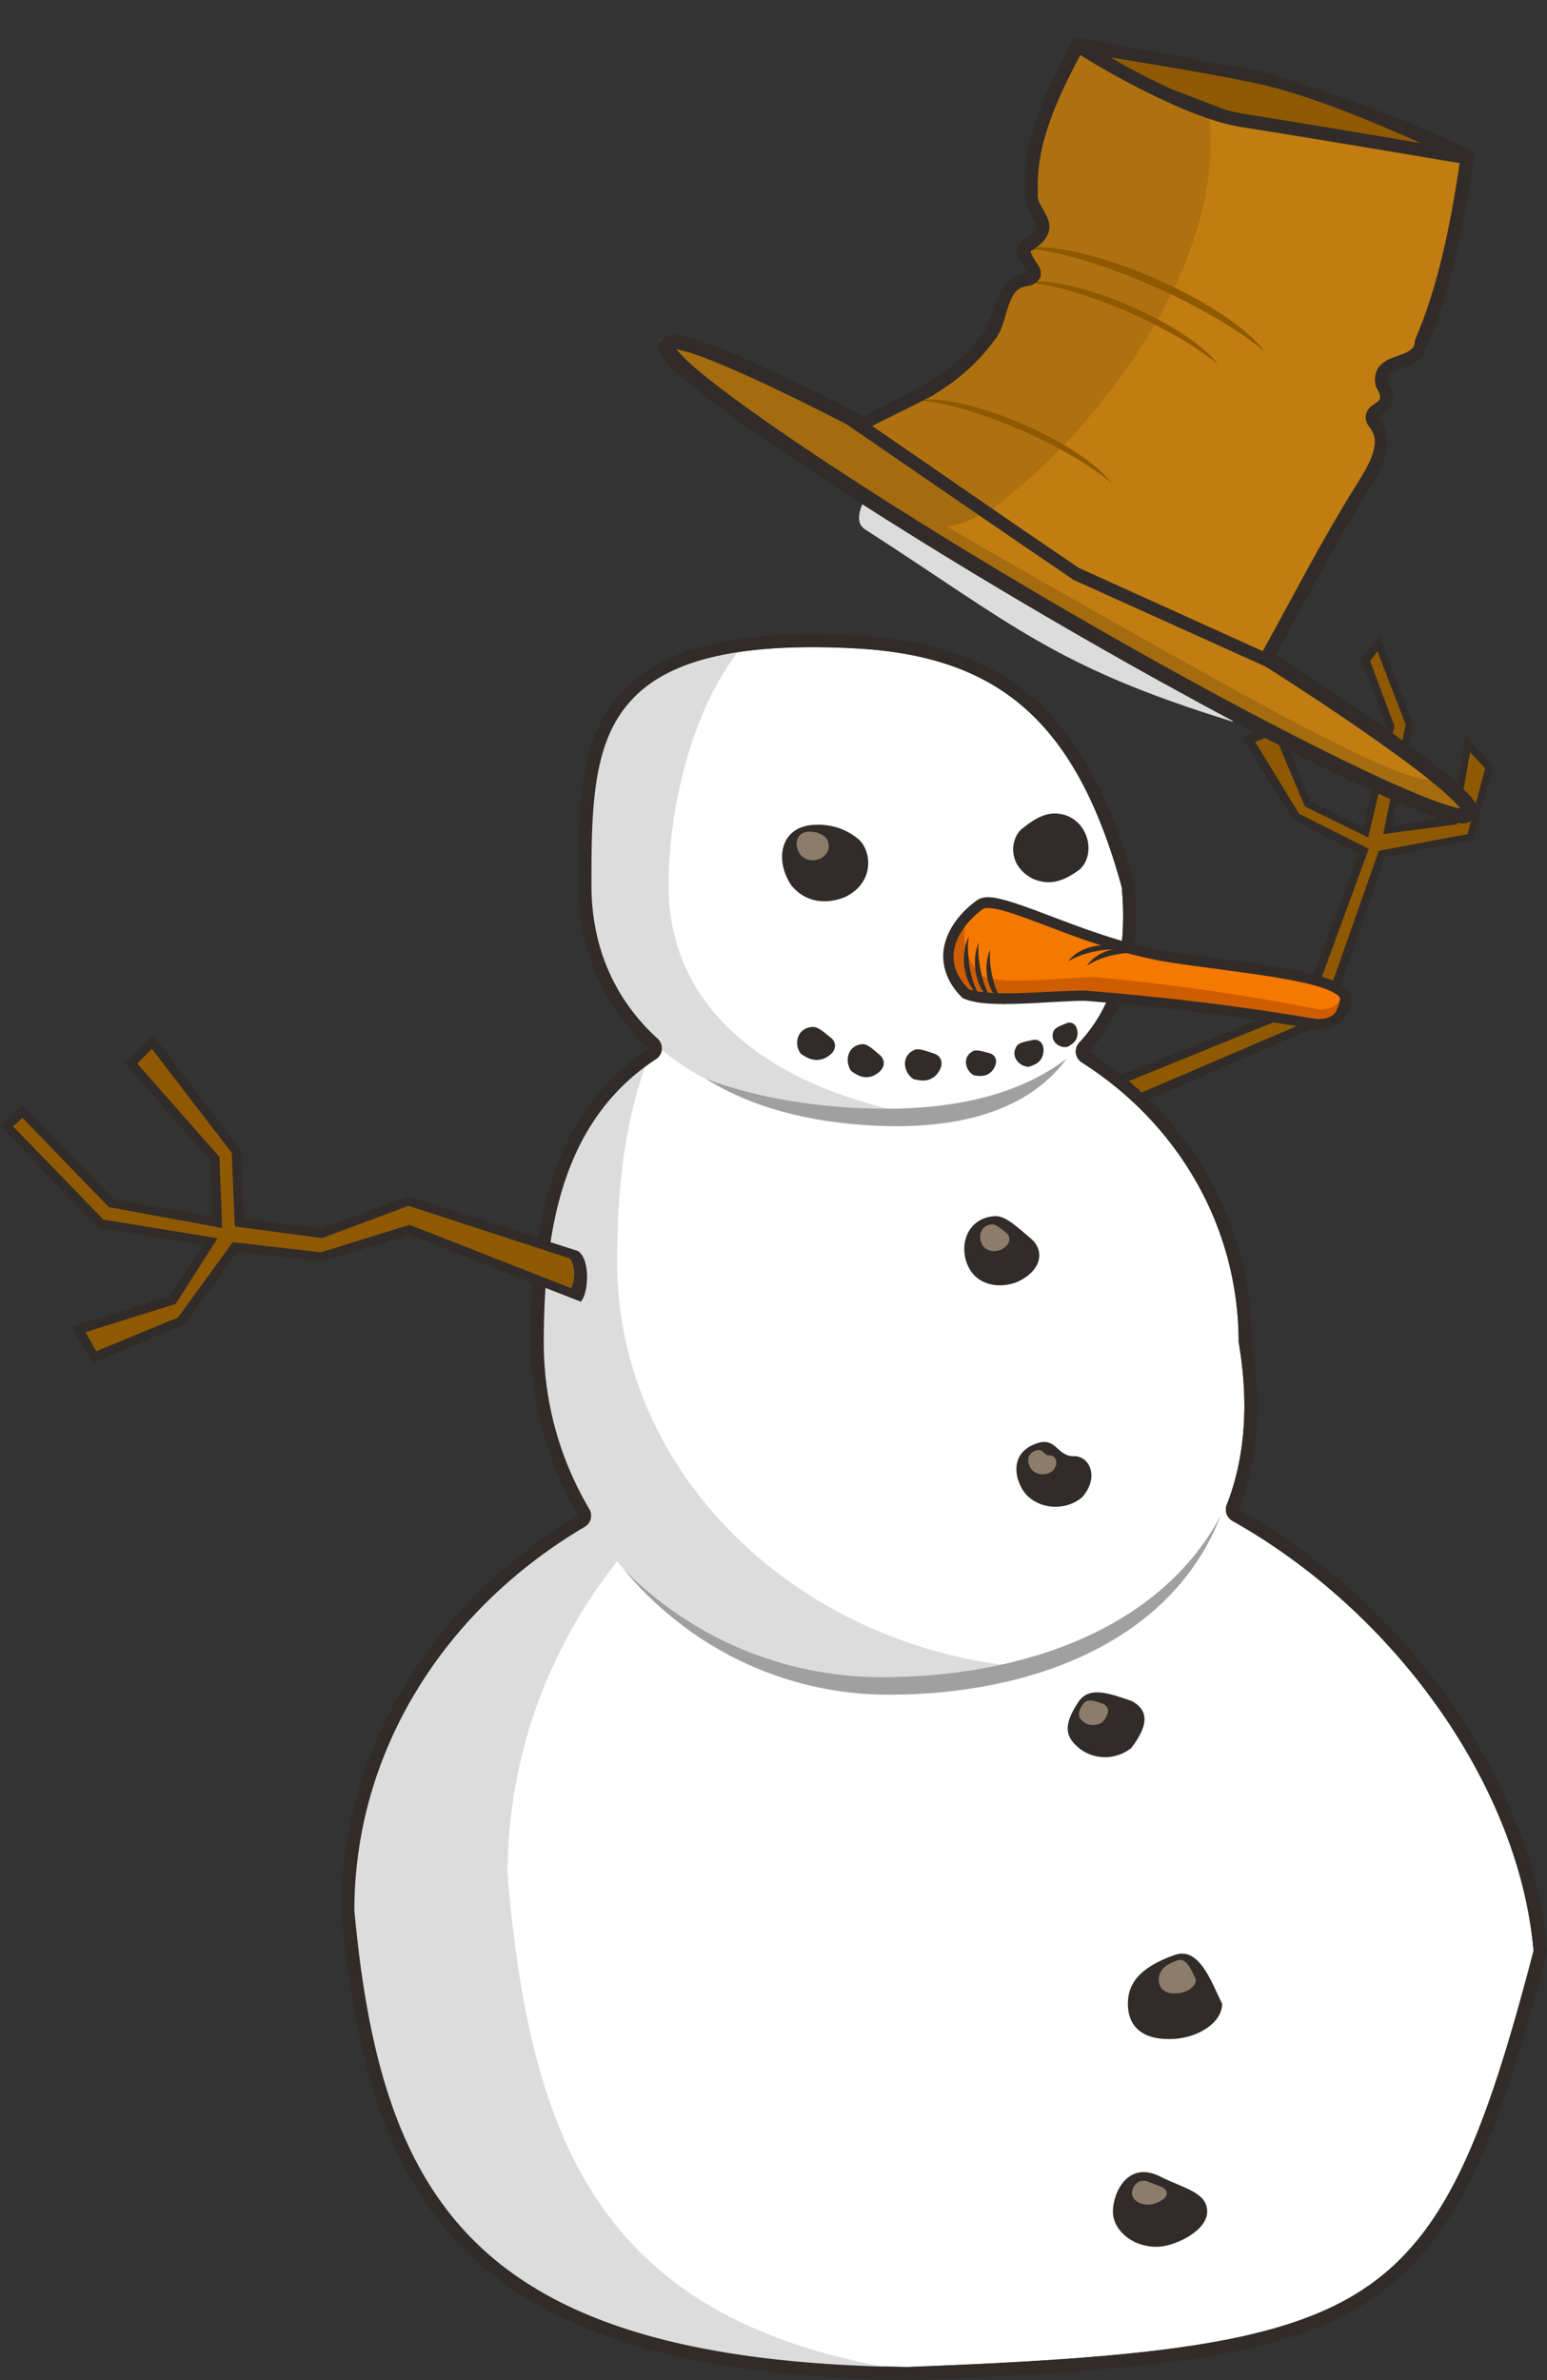
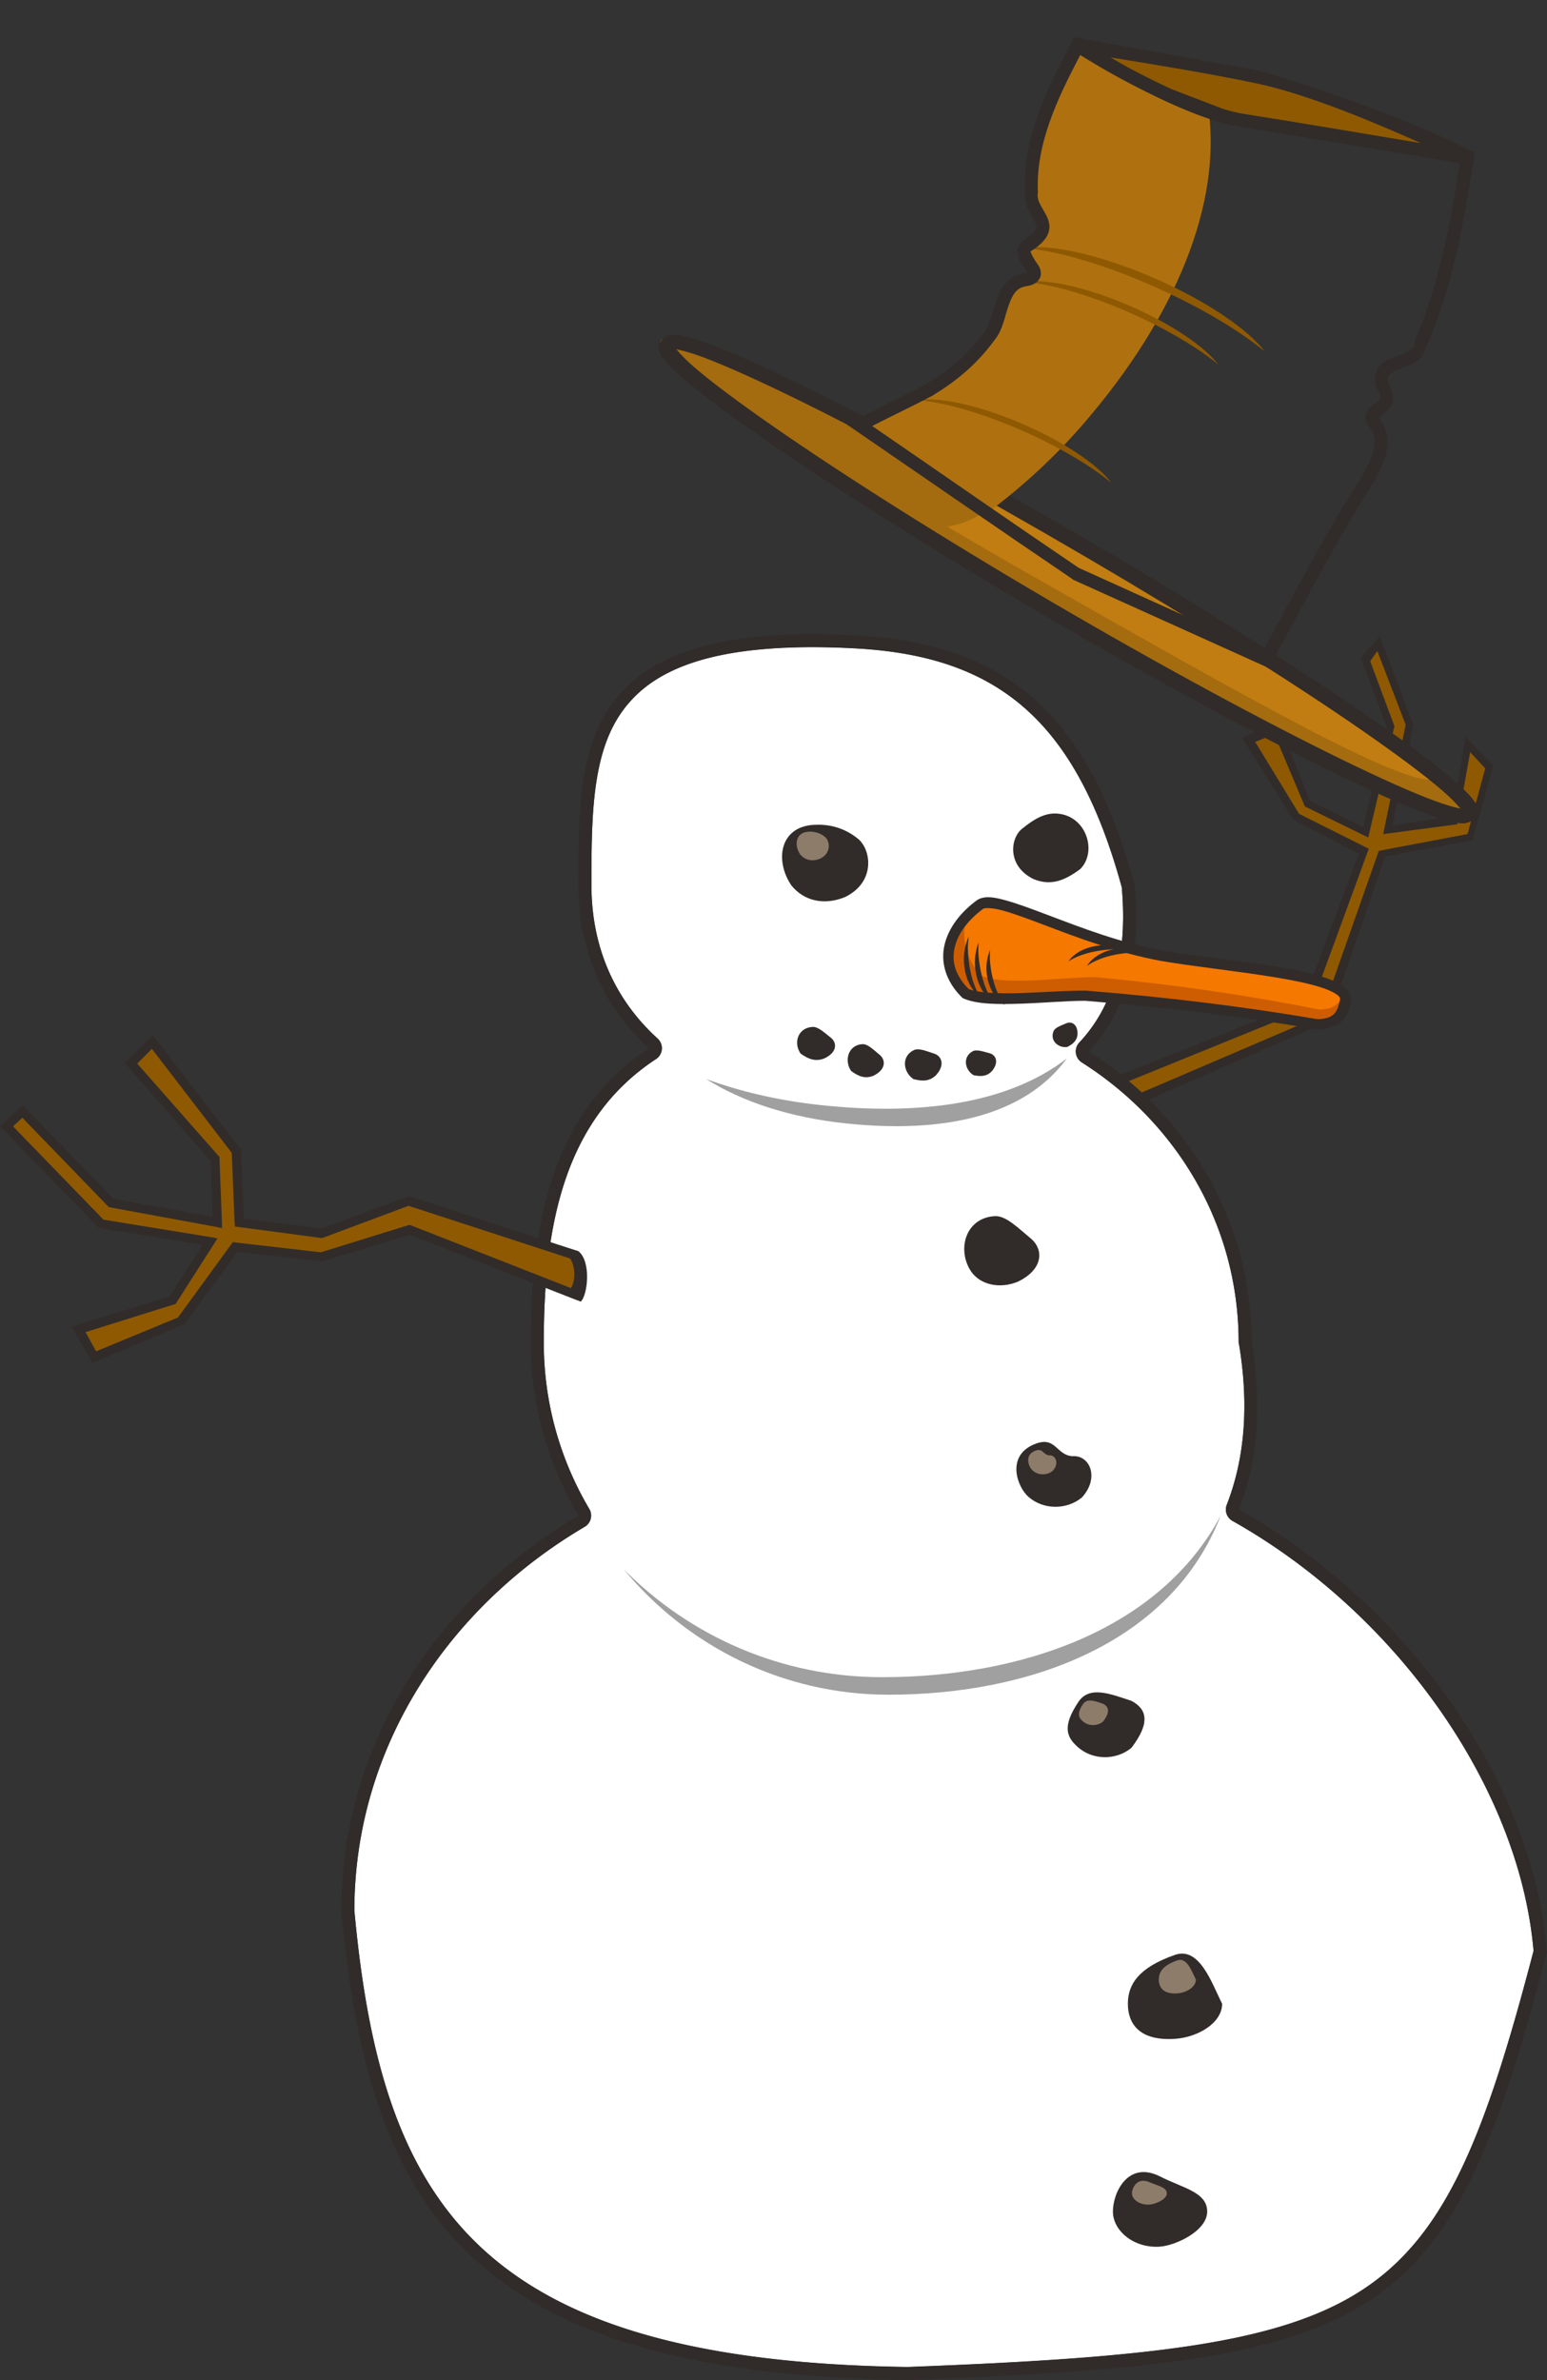
<svg xmlns="http://www.w3.org/2000/svg" xmlns:ns1="http://www.inkscape.org/namespaces/inkscape" xmlns:ns2="http://sodipodi.sourceforge.net/DTD/sodipodi-0.dtd" width="118.688" height="182.504" id="svg2" version="1.1" ns1:version="0.47pre4 r22446" ns2:docname="hattip_snowman.svg">
  <rect width="100%" height="100%" fill="#333333" stroke="none" />
  <title id="title3302">Snowman with tipping hat</title>
  <defs id="defs4">
    <ns1:perspective ns2:type="inkscape:persp3d" ns1:vp_x="0 : 526.18109 : 1" ns1:vp_y="0 : 1000 : 0" ns1:vp_z="744.09448 : 526.18109 : 1" ns1:persp3d-origin="372.04724 : 350.78739 : 1" id="perspective10" />
    <ns1:perspective id="perspective63" ns1:persp3d-origin="61.259499 : 57.270986 : 1" ns1:vp_z="122.519 : 85.906479 : 1" ns1:vp_y="0 : 1000 : 0" ns1:vp_x="0 : 85.906479 : 1" ns2:type="inkscape:persp3d" />
  </defs>
  <ns2:namedview id="base" pagecolor="#ffffff" bordercolor="#666666" borderopacity="1.0" ns1:pageopacity="0.0" ns1:pageshadow="2" ns1:zoom="1.4" ns1:cx="86.875273" ns1:cy="83.049345" ns1:document-units="px" ns1:current-layer="layer1" showgrid="false" ns1:window-width="814" ns1:window-height="644" ns1:window-x="726" ns1:window-y="27" ns1:window-maximized="0" />
  <g ns1:label="Layer 1" ns1:groupmode="layer" id="layer1" transform="translate(-113.026,-215.765)">
    <g id="g2906" transform="translate(66.357,198.668)">
      <g transform="matrix(-0.396,0.918,0.918,0.396,155.754,-102.98)" id="g2902">
        <path style="fill:#8f5902;stroke:none" d="m 196.922,57.834 -12.529,12.244 -12.424,-0.694 -0.155,-5.872 -4.193,-5.64 -1.613,1.645 4.269,4.45 0.183,4.895 -8.144,-1.506 -3.768,-3.677 -1.444,0.499 4.603,4.617 8.196,1.533 -2.869,4.491 -5.69,-1.215 0.933,1.924 5.413,0.865 3.932,-5.737 13.33,1.11 12.739,-12.224 -0.769,-1.707 z" id="path4857-6-7" ns2:nodetypes="ccccccccccccccccccccc" />
        <path style="font-size:medium;font-style:normal;font-variant:normal;font-weight:normal;font-stretch:normal;text-indent:0;text-align:start;text-decoration:none;line-height:normal;letter-spacing:normal;word-spacing:normal;text-transform:none;direction:ltr;block-progression:tb;writing-mode:lr-tb;text-anchor:start;color:#000000;fill:#312c29;fill-opacity:1;fill-rule:nonzero;stroke:none;stroke-width:0.7;marker:none;visibility:visible;display:inline;overflow:visible;enable-background:accumulate;font-family:Bitstream Vera Sans;-inkscape-font-specification:Bitstream Vera Sans" d="m 167.686,57.304 -2.188,2.125 4.586,4.592 0.228,4.543 -7.744,-1.347 -4.11,-3.974 -2.088,0.696 5.218,5.052 7.726,1.59 -2.5,3.938 -5.984,-1.494 1.216,2.834 5.862,0.816 3.821,-5.68 13.315,1.034 12.28,-11.526 0.568,-0.613 c 0.807,-1.557 -0.209,-2.672 -1.176,-2.471 l -12.258,12.237 -12.135,-0.584 -0.422,-5.663 -4.215,-6.104 0,-5e-5 z m -0.094,1.063 3.733,5.279 0.344,5.973 12.914,0.724 12.151,-11.965 c 0.672,0.105 0.663,1.201 0.273,1.436 l -12.119,11.495 -13.38,-0.921 -3.879,5.743 -5.163,-0.752 -0.684,-1.552 5.471,1.284 2.941,-4.921 -8.388,-1.743 -4.323,-4.232 0.935,-0.194 3.836,3.683 8.635,1.533 -0.26,-5.408 -4.16,-4.339 1.125,-1.125 5e-5,0 z" id="path4857-4" ns2:nodetypes="ccccccccccccccccccccccccccccccccccccccccccccc" />
      </g>
    </g>
    <path style="fill:#ffffff;fill-opacity:1;fill-rule:nonzero;stroke:none" d="m 174.964,265.382 c -8.654,0.069 -12.588,2.256 -14.562,5.469 -1.974,3.213 -2,7.816 -2,12.781 0,4.739 1.776,8.753 5.062,11.75 a 0.995,0.995 0 0 1 -0.125,1.594 c -6.892,4.535 -8.594,12.441 -8.594,21.719 0,4.654 1.268,9.009 3.5,12.781 a 0.995,0.995 0 0 1 -0.344,1.344 c -10.654,6.271 -17.651,17.075 -17.688,29.344 9.9e-4,0.011 -0.001,0.02 0,0.031 -4e-5,0.021 0,0.041 0,0.062 1.035,11.216 3.404,19.786 9.5,25.625 6.109,5.852 16.14,9.142 32.938,9.375 0.011,1.6e-4 0.02,-1.6e-4 0.031,0 18.292,-0.697 28.512,-1.733 34.906,-5.938 6.367,-4.187 9.368,-11.716 13.094,-25.969 -1.057,-12.402 -10.392,-25.827 -23.094,-32.969 a 0.995,0.995 0 0 1 -0.438,-1.25 c 1.291,-3.317 1.755,-7.36 0.938,-12.281 a 0.995,0.995 0 0 1 -0.031,-0.156 c 0,-9.019 -4.77,-16.859 -12.031,-21.469 a 0.995,0.995 0 0 1 -0.188,-1.531 c 2.442,-2.616 3.743,-6.369 3.25,-11.906 -1.715,-6.253 -4.034,-10.65 -7.25,-13.562 -3.235,-2.929 -7.423,-4.435 -13.156,-4.75 -1.32,-0.072 -2.564,-0.103 -3.719,-0.094 z" id="path3928" />
-     <path style="fill:#dcdcdc;fill-opacity:1;fill-rule:nonzero;stroke:none" d="m 170.58,264.703 c -12.661,1.741 -12.594,10.05 -12.594,18.938 0,10.587 8.356,17.362 22.562,18.156 1.125,0.063 2.322,-0.348 3.401,-0.434 -10.825,-1.884 -19.631,-7.505 -19.631,-17.709 0,-6.735 2.29,-14.918 6.262,-18.952 z" id="path3807-4-8-4" ns2:nodetypes="csscsc" />
    <path style="fill:#312c29;fill-opacity:1;fill-rule:nonzero;stroke:none" d="m 205.643,385.343 c 0,1.486 -2.413,2.602 -3.616,2.69 -1.992,0.146 -3.616,-1.204 -3.616,-2.69 0,-1.486 1.178,-3.925 3.616,-2.69 1.782,0.902 3.616,1.204 3.616,2.69 z" id="path4010" ns2:nodetypes="csssc" />
    <path style="fill:#312c29;fill-opacity:1;fill-rule:nonzero;stroke:none" d="m 206.79,369.41 c 0,1.486 -1.881,2.576 -3.616,2.69 -2.78,0.183 -3.616,-1.204 -3.616,-2.69 0,-1.486 0.825,-2.778 3.616,-3.749 1.887,-0.656 2.822,2.175 3.616,3.749 z" id="path4010-2" ns2:nodetypes="csssc" />
    <path style="fill:#312c29;fill-opacity:1;fill-rule:nonzero;stroke:none" d="m 199.825,349.793 c -1.188,0.969 -2.968,0.944 -4.102,-0.06 -0.86,-0.761 -1.228,-1.569 0.04,-3.469 0.857,-1.284 2.49,-0.593 4.066,-0.082 1.187,0.629 1.484,1.67 -0.004,3.61 l -2.1e-4,0 z" id="path4010-2-7" ns2:nodetypes="cssccc" />
    <path style="fill:#312c29;fill-opacity:1;fill-rule:nonzero;stroke:none" d="m 196.025,330.594 c -1.188,0.969 -2.968,0.944 -4.102,-0.06 -0.86,-0.761 -1.703,-3.088 0.393,-3.998 1.739,-0.755 1.696,0.818 3.008,0.889 1.317,-0.101 2.086,1.667 0.701,3.169 l -1e-5,0 z" id="path4010-2-7-6" ns2:nodetypes="cssccc" />
    <path style="fill:#312c29;fill-opacity:1;fill-rule:nonzero;stroke:none" d="m 187.544,313.279 c -1.125,-1.643 -0.477,-4.131 1.804,-4.262 0.857,-0.049 1.784,0.906 2.831,1.771 0.876,0.781 0.94,2.284 -1.063,3.257 -1.367,0.56 -2.841,0.259 -3.572,-0.765 z" id="path4010-2-7-6-1" ns2:nodetypes="csccc" />
    <path style="fill:#312c29;fill-opacity:1;fill-rule:nonzero;stroke:none" d="m 174.455,296.558 c -0.568,-0.791 -0.241,-1.987 0.912,-2.051 0.433,-0.024 0.902,0.436 1.431,0.852 0.443,0.376 0.475,1.099 -0.537,1.567 -0.691,0.269 -1.231,0.035 -1.806,-0.368 z" id="path4010-2-7-6-1-4-22" ns2:nodetypes="csccc" />
    <path style="fill:#312c29;fill-opacity:1;fill-rule:nonzero;stroke:none" d="m 178.322,297.881 c -0.541,-0.791 -0.229,-1.987 0.868,-2.051 0.412,-0.024 0.858,0.436 1.362,0.852 0.421,0.376 0.452,1.099 -0.511,1.567 -0.658,0.269 -1.172,0.035 -1.719,-0.368 z" id="path4010-2-7-6-1-4-6" ns2:nodetypes="csccc" />
    <path style="fill:#312c29;fill-opacity:1;fill-rule:nonzero;stroke:none" d="m 183.107,298.509 c -0.797,-0.531 -0.955,-1.758 0.039,-2.226 0.374,-0.176 0.959,0.084 1.582,0.281 0.531,0.191 0.83,0.85 0.111,1.644 -0.509,0.496 -1.074,0.47 -1.732,0.301 z" id="path4010-2-7-6-1-4-5" ns2:nodetypes="csccc" />
    <path style="fill:#312c29;fill-opacity:1;fill-rule:nonzero;stroke:none" d="m 187.727,298.212 c -0.683,-0.4 -0.872,-1.404 -0.075,-1.838 0.3,-0.163 0.795,0.023 1.318,0.156 0.447,0.132 0.725,0.662 0.171,1.351 -0.396,0.433 -0.863,0.439 -1.414,0.331 z" id="path4010-2-7-6-1-4-61" ns2:nodetypes="csccc" />
-     <path style="fill:#312c29;fill-opacity:1;fill-rule:nonzero;stroke:none" d="m 191.939,297.567 c -0.79,-0.046 -1.414,-0.855 -0.9,-1.604 0.193,-0.281 0.719,-0.34 1.245,-0.459 0.459,-0.085 0.946,0.261 0.765,1.126 -0.157,0.566 -0.57,0.783 -1.11,0.936 z" id="path4010-2-7-6-1-4-27" ns2:nodetypes="csccc" />
    <path style="fill:#312c29;fill-opacity:1;fill-rule:nonzero;stroke:none" d="m 194.902,296.048 c -0.685,0.092 -1.356,-0.497 -1.04,-1.225 0.118,-0.274 0.559,-0.412 0.991,-0.602 0.379,-0.15 0.855,0.065 0.844,0.838 -0.04,0.511 -0.358,0.767 -0.795,0.988 z" id="path4010-2-7-6-1-4-54" ns2:nodetypes="csccc" />
    <path style="fill:#312c29;fill-opacity:1;fill-rule:nonzero;stroke:none" d="m 173.75,283.669 c -1.294,-1.891 -0.923,-4.504 1.701,-4.655 0.986,-0.057 2.24,0.107 3.445,1.102 1.008,0.899 1.268,3.315 -1.036,4.434 -1.573,0.644 -3.115,0.332 -4.111,-0.881 z" id="path4010-2-7-6-1-3" ns2:nodetypes="csccc" />
    <path style="fill:#312c29;fill-opacity:1;fill-rule:nonzero;stroke:none" d="m 195.898,282.409 c 1.343,-1.332 0.477,-4.131 -1.804,-4.262 -0.857,-0.049 -1.659,0.345 -2.707,1.209 -0.876,0.781 -1.064,2.846 0.938,3.818 1.367,0.56 2.436,0.072 3.572,-0.765 z" id="path4010-2-7-6-1-2" ns2:nodetypes="csccc" />
-     <path style="fill:#dcdcdc;fill-opacity:1;fill-rule:nonzero;stroke:none" d="m 162.932,296.519 c -6.908,4.719 -8.594,12.948 -8.594,22.188 0,4.769 1.281,9.233 3.5,13.094 -10.908,6.443 -18.125,17.562 -18.125,30.219 2.077,22.711 9.582,35.538 43.469,36 0.735,-0.028 1.384,-0.065 2.094,-0.094 -25.302,-3.025 -31.461,-16.448 -33.312,-38.438 0,-9.052 3.162,-17.361 8.406,-24 4.846,5.862 12.169,9.594 20.375,9.594 3.713,0 7.452,-0.462 10.906,-1.469 -17.55,-1.553 -31.281,-14.89 -31.281,-31.125 0,-5.799 0.633,-11.28 2.562,-15.969 z" id="path3807-8" />
    <path style="fill:#a0a0a0;fill-opacity:1;fill-rule:nonzero;stroke:none" d="m 206.689,331.963 c -4.706,8.837 -15.425,12.406 -25.993,12.406 -7.743,0 -14.75,-3.153 -19.824,-8.281 4.861,5.876 12.162,9.625 20.333,9.625 10.757,0 21.677,-3.919 25.484,-13.75 z" id="path3807-4-2-1" />
    <path style="fill:#a0a0a0;fill-opacity:1;fill-rule:nonzero;stroke:none" d="m 194.88,296.921 c -4.586,3.544 -11.397,4.37 -18.805,3.59 -3.302,-0.348 -6.273,-1.051 -8.87,-2.008 2.762,1.733 6.361,2.943 10.726,3.403 7.12,0.75 13.565,-0.373 16.948,-4.984 z" id="path3807-4-8-4-1" />
    <path style="fill:#312c29;fill-opacity:1;fill-rule:nonzero;stroke:none" d="m 174.964,264.394 c -17.654,0.142 -17.562,9.325 -17.562,19.25 0,4.994 1.922,9.323 5.406,12.5 -7.274,4.786 -9.062,13.158 -9.062,22.562 0,4.838 1.339,9.364 3.656,13.281 -10.949,6.444 -18.188,17.595 -18.188,30.281 2.077,22.711 9.582,35.538 43.469,36 36.671,-1.396 41.506,-3.974 49.031,-32.844 -1.027,-12.877 -10.59,-26.577 -23.625,-33.906 1.363,-3.501 1.81,-7.746 0.969,-12.812 0,-9.371 -4.973,-17.534 -12.5,-22.312 2.661,-2.849 4.059,-6.974 3.531,-12.75 -3.493,-12.832 -9.577,-18.511 -21.344,-19.156 -1.34,-0.073 -2.604,-0.103 -3.781,-0.094 z m 0,1 c 1.155,-0.009 2.398,0.021 3.719,0.094 5.734,0.315 9.922,1.821 13.156,4.75 3.216,2.912 5.535,7.309 7.25,13.562 0.493,5.537 -0.808,9.291 -3.25,11.906 a 0.995,0.995 0 0 0 0.188,1.531 c 7.262,4.61 12.031,12.45 12.031,21.469 a 0.995,0.995 0 0 0 0.031,0.156 c 0.817,4.922 0.353,8.965 -0.938,12.281 a 0.995,0.995 0 0 0 0.438,1.25 c 12.702,7.142 22.036,20.567 23.094,32.969 -3.725,14.252 -6.727,21.782 -13.094,25.969 -6.394,4.205 -16.614,5.24 -34.906,5.938 -0.011,-1.6e-4 -0.02,1.6e-4 -0.031,0 -16.798,-0.233 -26.828,-3.523 -32.938,-9.375 -6.096,-5.839 -8.465,-14.409 -9.5,-25.625 0,-0.021 -4e-5,-0.041 0,-0.062 -0.001,-0.011 9.9e-4,-0.02 0,-0.031 0.036,-12.269 7.033,-23.073 17.688,-29.344 a 0.995,0.995 0 0 0 0.344,-1.344 c -2.232,-3.772 -3.5,-8.127 -3.5,-12.781 0,-9.278 1.702,-17.184 8.594,-21.719 a 0.995,0.995 0 0 0 0.125,-1.594 c -3.286,-2.997 -5.062,-7.011 -5.062,-11.75 0,-4.966 0.026,-9.568 2,-12.781 1.974,-3.213 5.908,-5.399 14.562,-5.469 z" id="path3807" />
    <path style="fill:#8d7c6a;fill-opacity:1;fill-rule:nonzero;stroke:none" d="m 202.546,383.95 c 0,0.475 -0.892,0.832 -1.337,0.86 -0.736,0.047 -1.337,-0.385 -1.337,-0.86 0,-0.475 0.436,-1.254 1.337,-0.86 0.659,0.288 1.337,0.385 1.337,0.86 z" id="path4010-7" ns2:nodetypes="csssc" />
    <path style="fill:#8d7c6a;fill-opacity:1;fill-rule:nonzero;stroke:none" d="m 204.775,367.556 c 0,0.584 -0.74,1.013 -1.422,1.058 -1.093,0.072 -1.422,-0.474 -1.422,-1.058 0,-0.584 0.325,-1.093 1.422,-1.474 0.742,-0.258 1.11,0.855 1.422,1.474 z" id="path4010-2-2" ns2:nodetypes="csssc" />
    <path style="fill:#8d7c6a;fill-opacity:1;fill-rule:nonzero;stroke:none" d="m 197.653,347.773 c -0.45,0.367 -1.125,0.358 -1.554,-0.023 -0.326,-0.289 -0.465,-0.594 0.015,-1.314 0.325,-0.487 0.944,-0.225 1.541,-0.031 0.45,0.238 0.562,0.633 -10e-4,1.368 l -8e-5,0 z" id="path4010-2-7-7" ns2:nodetypes="cssccc" />
    <path style="fill:#8d7c6a;fill-opacity:1;fill-rule:nonzero;stroke:none" d="m 193.794,328.548 c -0.446,0.363 -1.113,0.354 -1.539,-0.022 -0.323,-0.286 -0.639,-1.159 0.147,-1.5 0.652,-0.283 0.636,0.307 1.128,0.333 0.494,-0.038 0.783,0.625 0.263,1.189 l 0,0 z" id="path4010-2-7-6-7" ns2:nodetypes="cssccc" />
-     <path style="fill:#8d7c6a;fill-opacity:1;fill-rule:nonzero;stroke:none" d="m 188.471,311.336 c -0.468,-0.615 -0.266,-1.592 0.616,-1.688 0.331,-0.036 0.71,0.316 1.132,0.631 0.355,0.286 0.409,0.867 -0.348,1.284 -0.519,0.244 -1.097,0.156 -1.4,-0.227 z" id="path4010-2-7-6-1-9" ns2:nodetypes="csccc" />
+     <path style="fill:#8d7c6a;fill-opacity:1;fill-rule:nonzero;stroke:none" d="m 188.471,311.336 z" id="path4010-2-7-6-1-9" ns2:nodetypes="csccc" />
    <path style="fill:#8d7c6a;fill-opacity:1;fill-rule:nonzero;stroke:none" d="m 174.414,281.277 c -0.483,-0.706 -0.345,-1.682 0.635,-1.739 0.368,-0.021 0.837,0.04 1.287,0.412 0.376,0.336 0.474,1.238 -0.387,1.656 -0.588,0.24 -1.163,0.124 -1.535,-0.329 z" id="path4010-2-7-6-1-3-1" ns2:nodetypes="csccc" />
    <g id="g4845" transform="translate(74.214,209.382)">
      <path ns2:nodetypes="ccccccc" id="path4555-9" d="m 114.057,75.709 c 1.508,-0.756 7.293,2.742 13.894,3.96 4.808,0.836 14.238,1.412 14.114,3.378 -0.263,1.513 -1.02,1.841 -2.15,1.877 -5.905,-0.998 -11.507,-1.683 -17.808,-2.194 -2.622,-0.024 -7.507,0.618 -9.216,-0.149 -2.393,-2.35 -1.252,-5.123 1.166,-6.873 z" style="fill:#f57800;fill-opacity:1;stroke:none" />
      <path id="path4555-9-4" d="m 112.843,77.287 c -1.19,1.596 -1.383,3.557 0.367,5.282 1.674,0.754 6.464,0.1 9.032,0.123 6.174,0.502 11.636,1.169 17.421,2.15 1.107,-0.035 1.855,-0.356 2.113,-1.842 0.004,-0.06 0.014,-0.096 0,-0.154 -0.369,0.717 -0.944,0.923 -1.715,0.952 -5.685,-1.125 -11.079,-1.911 -17.145,-2.487 -2.524,-0.027 -7.234,0.711 -8.879,-0.154 -1.081,-1.243 -1.386,-2.585 -1.194,-3.869 z" style="fill:#ce5d01;fill-opacity:1;stroke:none" />
      <path id="path4555" d="m 113.875,75.344 -0.031,0.031 -0.031,0 c -1.266,0.916 -2.213,2.106 -2.531,3.438 -0.319,1.332 0.069,2.81 1.344,4.062 l 0.031,0.031 0.062,0.031 c 1.022,0.459 2.661,0.468 4.438,0.406 1.765,-0.062 3.631,-0.228 4.906,-0.219 0.011,8.83e-4 0.02,-8.84e-4 0.031,0 6.278,0.51 11.867,1.193 17.75,2.188 l 0.031,0 0.062,0 c 0.601,-0.019 1.163,-0.118 1.625,-0.469 0.462,-0.351 0.765,-0.903 0.906,-1.719 l 0,-0.031 0,-0.031 c 0.026,-0.405 -0.218,-0.748 -0.531,-1 -0.313,-0.252 -0.725,-0.445 -1.219,-0.625 -0.988,-0.361 -2.299,-0.657 -3.781,-0.906 -2.964,-0.498 -6.531,-0.837 -8.906,-1.25 -3.254,-0.6 -6.321,-1.786 -8.781,-2.719 -1.23,-0.466 -2.332,-0.876 -3.219,-1.125 -0.886,-0.249 -1.577,-0.384 -2.156,-0.094 z m 0.375,0.719 c 0.175,-0.088 0.734,-0.076 1.562,0.156 0.829,0.233 1.895,0.628 3.125,1.094 2.459,0.932 5.591,2.132 8.938,2.75 2.432,0.423 5.984,0.79 8.906,1.281 1.461,0.245 2.761,0.517 3.656,0.844 0.448,0.163 0.802,0.341 1,0.5 0.177,0.142 0.184,0.234 0.188,0.312 -0.123,0.656 -0.306,1.024 -0.562,1.219 -0.251,0.19 -0.606,0.29 -1.094,0.312 -0.02,-0.003 -0.042,0.003 -0.062,0 -5.894,-0.994 -11.492,-1.677 -17.781,-2.188 -1.346,-0.012 -3.22,0.126 -4.969,0.188 -1.723,0.06 -3.327,-0.016 -4.031,-0.312 -1.067,-1.078 -1.316,-2.158 -1.062,-3.219 0.255,-1.068 1.055,-2.108 2.188,-2.938 z" style="font-size:medium;font-style:normal;font-variant:normal;font-weight:normal;font-stretch:normal;text-indent:0;text-align:start;text-decoration:none;line-height:normal;letter-spacing:normal;word-spacing:normal;text-transform:none;direction:ltr;block-progression:tb;writing-mode:lr-tb;text-anchor:start;color:#000000;fill:#312c29;fill-opacity:1;fill-rule:nonzero;stroke:none;stroke-width:0.8;marker:none;visibility:visible;display:inline;overflow:visible;enable-background:accumulate;font-family:Bitstream Vera Sans;-inkscape-font-specification:Bitstream Vera Sans" />
      <path id="path4593" d="m 123.652,78.855 c -1.283,0 -2.374,0.512 -2.875,1.25 0.84,-0.557 2.258,-0.938 3.844,-0.938 0.268,0 0.526,0.043 0.781,0.062 -0.502,-0.224 -1.103,-0.375 -1.75,-0.375 z" style="fill:#312c29;fill-opacity:1;fill-rule:nonzero;stroke:none" />
      <path id="path4593-6" d="m 125.082,79.087 c -1.283,0 -2.374,0.557 -2.875,1.359 0.84,-0.606 2.258,-1.019 3.844,-1.019 0.268,0 0.526,0.046 0.781,0.068 -0.502,-0.243 -1.103,-0.408 -1.75,-0.408 z" style="fill:#312c29;fill-opacity:1;fill-rule:nonzero;stroke:none" />
      <path id="path4593-6-5" d="m 112.762,79.947 c 0.005,1.283 0.52,2.372 1.26,2.871 -0.56,-0.838 -0.945,-2.254 -0.951,-3.84 -8.9e-4,-0.268 0.041,-0.526 0.06,-0.781 -0.222,0.502 -0.371,1.105 -0.369,1.751 z" style="fill:#312c29;fill-opacity:1;fill-rule:nonzero;stroke:none" />
      <path id="path4593-6-5-0" d="m 113.615,80.416 c 0.073,1.281 0.647,2.341 1.413,2.799 -0.604,-0.807 -1.065,-2.2 -1.156,-3.784 -0.015,-0.267 0.012,-0.527 0.018,-0.784 -0.195,0.514 -0.311,1.123 -0.274,1.769 z" style="fill:#312c29;fill-opacity:1;fill-rule:nonzero;stroke:none" />
      <path id="path4593-6-5-8" d="m 114.499,80.839 c 0.071,1.181 0.642,2.169 1.406,2.604 -0.602,-0.754 -1.06,-2.047 -1.148,-3.507 -0.015,-0.247 0.013,-0.486 0.019,-0.721 -0.195,0.47 -0.313,1.029 -0.277,1.624 z" style="fill:#312c29;fill-opacity:1;fill-rule:nonzero;stroke:none" />
    </g>
    <path style="fill:#8f5902;stroke:none" d="m 157.086,311.972 -12.723,-4.116 -6.648,2.488 -6.325,-0.837 -0.228,-5.488 -6.435,-8.357 -1.652,1.628 6.444,7.323 0.183,4.895 -8.144,-1.506 -6.804,-7.013 -1.217,1.15 7.251,7.463 8.357,1.372 -2.869,4.491 -7.22,2.23 1.211,2.136 6.665,-2.792 4.126,-5.653 6.656,0.742 6.706,-2.063 12.793,4.998 -0.127,-3.091 z" id="path4857-6" ns2:nodetypes="ccccccccccccccccccccccc" />
    <path style="font-size:medium;font-style:normal;font-variant:normal;font-weight:normal;font-stretch:normal;text-indent:0;text-align:start;text-decoration:none;line-height:normal;letter-spacing:normal;word-spacing:normal;text-transform:none;direction:ltr;block-progression:tb;writing-mode:lr-tb;text-anchor:start;color:#000000;fill:#312c29;fill-opacity:1;fill-rule:nonzero;stroke:none;stroke-width:0.7;marker:none;visibility:visible;display:inline;overflow:visible;enable-background:accumulate;font-family:Bitstream Vera Sans;-inkscape-font-specification:Bitstream Vera Sans" d="m 124.776,295.132 -0.281,0.281 -1.656,1.625 -0.25,0.219 0.219,0.25 6.375,7.281 0.156,4.281 -7.594,-1.375 -6.75,-6.938 -0.219,-0.25 -0.25,0.219 -1.219,1.156 -0.281,0.25 0.25,0.25 7.25,7.469 0.094,0.062 0.125,0.031 7.812,1.281 -2.5,3.938 -7.094,2.188 -0.438,0.125 0.219,0.406 1.219,2.125 0.156,0.281 0.281,-0.125 6.656,-2.812 0.094,-0.031 0.062,-0.062 4.031,-5.5 6.438,0.719 0.062,0 0.062,0 6.656,-2.031 12.625,4.938 0.5,0.188 c 0.521,-0.483 0.814,-3.023 -0.156,-3.844 -0.068,-0.058 -0.25,-0.094 -0.25,-0.094 l -12.719,-4.125 -0.094,-0.031 -0.125,0.062 -6.594,2.438 -5.906,-0.781 -0.219,-5.188 -0.031,-0.125 -0.062,-0.062 -6.438,-8.375 -0.219,-0.312 z m -0.094,1.062 6.125,7.969 0.219,5.344 0.031,0.312 0.281,0.031 6.344,0.844 0.062,0 0.094,-0.031 6.531,-2.438 12.375,4.031 c 0.366,0.388 0.495,1.59 0.094,2.281 l -12.281,-4.812 -0.125,-0.031 -0.125,0.031 -6.656,2.062 -0.031,0 -6.531,-0.75 -0.188,-0.031 -0.125,0.156 -4.094,5.625 -6.281,2.594 -0.812,-1.469 6.781,-2.125 0.125,-0.031 0.062,-0.094 2.875,-4.5 0.281,-0.438 -0.5,-0.094 -8.25,-1.344 -6.938,-7.156 0.719,-0.656 6.562,6.781 0.062,0.062 0.125,0.031 8.156,1.5 0.406,0.094 0,-0.438 -0.188,-4.906 0,-0.125 -0.094,-0.094 -6.219,-7.062 1.125,-1.125 z" id="path4857" ns2:nodetypes="cccccccccccccccccccccccccccccccccccsccccccccccccccccccccccccccccccccccccccccccccccccccccc" />
-     <path style="fill:#dcdcdc;fill-opacity:1;fill-rule:nonzero;stroke:none" d="m 180.45,252.442 28.095,15.622 c 0,0 -0.179,3.273 -1.068,2.998 -13.601,-4.211 -16.718,-7.388 -28.083,-14.705 -1.473,-0.95 1.056,-3.915 1.056,-3.915 z" id="rect4107" ns2:nodetypes="ccssc" />
    <path ns2:type="arc" style="fill:#c17d11;fill-opacity:1;fill-rule:nonzero;stroke:none" id="path2911-4" ns2:cx="266.82455" ns2:cy="48.852654" ns2:rx="37.672874" ns2:ry="2.0962648" d="m 304.497,48.853 a 37.673,2.096 0 1 1 -75.346,0 37.673,2.096 0 1 1 75.346,0 z" transform="matrix(0.82,0.48,-0.811,1.042,15.93,81.232)" />
    <path style="fill:#a56b0f;fill-opacity:1;fill-rule:nonzero;stroke:none" d="m 223.272,275.324 c -1.162,1.683 -15.864,-6.808 -29.851,-14.716 -13.156,-7.438 -24.267,-14.533 -28.837,-18.267 2.663,2.917 13.919,11.165 28.278,19.69 16.971,10.077 31.752,17.07 32.656,15.903 0.145,-0.187 -1.714,-2.043 -2.246,-2.611 z" id="path2911-4-2" ns2:nodetypes="cscssc" />
    <path style="fill:#a56b0f;fill-opacity:1;fill-rule:nonzero;stroke:none" d="m 189.519,253.828 c -13.954,-7.852 -24.966,-13.013 -25.776,-11.972 -0.751,0.964 7.525,6.986 19.557,14.452 2.9,0.063 5.081,-0.672 6.1,-2.294 0.04,-0.064 0.083,-0.12 0.119,-0.186 z" id="path2911-4-7" />
    <path style="font-size:medium;font-style:normal;font-variant:normal;font-weight:normal;font-stretch:normal;text-indent:0;text-align:start;text-decoration:none;line-height:normal;letter-spacing:normal;word-spacing:normal;text-transform:none;direction:ltr;block-progression:tb;writing-mode:lr-tb;text-anchor:start;color:#000000;fill:#312c29;fill-opacity:1;fill-rule:nonzero;stroke:none;stroke-width:0.897;marker:none;visibility:visible;display:inline;overflow:visible;enable-background:accumulate;font-family:Bitstream Vera Sans;-inkscape-font-specification:Bitstream Vera Sans" d="m 197.035,257.511 c -8.531,-4.995 -16.446,-9.259 -22.352,-12.14 -2.953,-1.441 -5.38,-2.54 -7.165,-3.2 -0.893,-0.33 -1.613,-0.55 -2.173,-0.656 -0.28,-0.053 -0.533,-0.086 -0.766,-0.07 -0.116,0.008 -0.215,0.021 -0.357,0.075 -0.141,0.055 -0.318,0.169 -0.457,0.348 -0.14,0.18 -0.196,0.364 -0.201,0.498 -0.006,0.134 -0.007,0.251 0.028,0.348 0.069,0.193 0.199,0.385 0.361,0.59 0.323,0.411 0.828,0.908 1.515,1.503 1.374,1.189 3.456,2.731 6.101,4.568 5.289,3.673 12.807,8.447 21.338,13.442 8.531,4.995 16.472,9.274 22.377,12.155 2.953,1.441 5.38,2.54 7.165,3.2 0.893,0.33 1.613,0.55 2.173,0.656 0.28,0.053 0.533,0.086 0.766,0.07 0.116,-0.008 0.241,-0.053 0.382,-0.108 0.141,-0.055 0.318,-0.169 0.457,-0.348 0.14,-0.18 0.196,-0.364 0.201,-0.498 0.006,-0.134 -0.018,-0.219 -0.053,-0.315 -0.069,-0.193 -0.199,-0.385 -0.361,-0.59 -0.323,-0.411 -0.828,-0.908 -1.514,-1.503 -1.374,-1.189 -3.456,-2.731 -6.101,-4.567 -5.289,-3.673 -12.833,-8.462 -21.364,-13.457 z m -0.735,0.944 c 8.52,4.989 16.068,9.735 21.338,13.395 2.635,1.83 4.706,3.374 6.05,4.538 0.642,0.556 1.102,1.03 1.386,1.38 -0.48,-0.097 -1.158,-0.29 -1.994,-0.599 -1.746,-0.646 -4.172,-1.735 -7.114,-3.17 -5.884,-2.871 -13.806,-7.136 -22.326,-12.125 -8.52,-4.989 -16.017,-9.753 -21.287,-13.412 -2.635,-1.83 -4.731,-3.389 -6.075,-4.553 -0.643,-0.557 -1.077,-1.015 -1.361,-1.365 0.48,0.098 1.135,0.276 1.969,0.584 1.746,0.646 4.198,1.75 7.139,3.185 5.884,2.871 13.755,7.154 22.275,12.143 z" id="path2911" />
-     <path style="fill:#c17d11;fill-opacity:1;stroke:none" d="m 210.139,266.337 c 2.447,-4.389 4.675,-8.838 7.382,-13.143 1.053,-1.661 2.105,-3.471 1.03,-4.93 -1.069,-1.334 1.819,-0.854 0.521,-3.014 -0.562,-2.128 2.872,-1.266 3.002,-3.24 1.924,-4.507 2.819,-9.374 3.54,-14.198 -5.742,-1.235 -11.514,-2.366 -17.236,-3.666 -4.235,-1.63 -8.47,-3.26 -12.705,-4.89 -1.84,3.475 -3.728,7.256 -3.511,11.295 -0.183,1.703 2.271,2.39 -0.235,3.976 -1.265,0.801 1.719,2.381 -0.214,2.675 -2.032,0.309 -1.766,3.125 -2.774,4.333 -1.268,1.739 -2.771,3.018 -4.571,4.104 -1.941,1.017 -3.44,1.704 -5.382,2.721 5.534,3.792 11.037,7.636 16.59,11.395 4.854,2.194 9.709,4.389 14.563,6.583 z" id="path2913-0" ns2:nodetypes="cccccccccssccccc" />
    <path style="fill:#af710f;fill-opacity:1;stroke:none" d="m 205.763,224.273 -10.262,-4.996 c -1.84,3.475 -3.718,7.257 -3.501,11.296 -0.183,1.703 2.269,2.376 -0.236,3.962 -1.265,0.801 1.714,2.404 -0.22,2.698 -2.032,0.309 -1.772,3.12 -2.78,4.329 -1.268,1.739 -2.768,3.022 -4.569,4.107 -1.941,1.017 -3.441,1.689 -5.382,2.706 3.295,2.257 6.588,4.51 9.878,6.775 2.615,-1.932 5.176,-4.238 7.524,-6.965 7.124,-8.271 10.466,-16.799 9.548,-23.912 z" id="path2913-0-5" ns2:nodetypes="cccssccccsc" />
    <path style="fill:#8f5902;fill-opacity:1;stroke:none" d="m 195.453,219.146 c 0,0 9.461,1.527 14.117,2.515 5.795,1.229 16.304,6.217 16.304,6.217 0,0 -12.043,-2.023 -17.585,-2.894 -4.633,-0.728 -12.836,-5.838 -12.836,-5.838 z" id="path3705-9" ns2:nodetypes="cscsc" />
    <path style="fill:#8f5902;fill-opacity:1;fill-rule:nonzero;stroke:none" d="m 191.457,234.786 c 2.383,0.136 6.059,1.165 10.037,2.92 3.553,1.568 6.598,3.388 8.571,5.012 -1.299,-1.708 -4.466,-3.872 -8.452,-5.613 -4.202,-1.836 -8.13,-2.676 -10.156,-2.318 z" id="path3905-22" />
    <path style="fill:#8f5902;fill-opacity:1;fill-rule:nonzero;stroke:none" d="m 191.511,237.385 c 1.921,0.099 4.88,0.912 8.079,2.311 2.858,1.249 5.304,2.705 6.887,4.008 -1.039,-1.373 -3.583,-3.107 -6.788,-4.494 -3.38,-1.463 -6.543,-2.123 -8.178,-1.824 z" id="path3905-22-1" />
    <path style="fill:#8f5902;fill-opacity:1;fill-rule:nonzero;stroke:none" d="m 183.311,246.451 c 1.921,0.099 4.88,0.912 8.079,2.311 2.858,1.249 5.304,2.705 6.887,4.008 -1.039,-1.373 -3.583,-3.107 -6.788,-4.494 -3.38,-1.463 -6.543,-2.123 -8.178,-1.824 z" id="path3905-22-1-8" />
    <path style="font-size:medium;font-style:normal;font-variant:normal;font-weight:normal;font-stretch:normal;text-indent:0;text-align:start;text-decoration:none;line-height:normal;letter-spacing:normal;word-spacing:normal;text-transform:none;direction:ltr;block-progression:tb;writing-mode:lr-tb;text-anchor:start;color:#000000;fill:#312c29;fill-opacity:1;fill-rule:nonzero;stroke:none;stroke-width:1px;marker:none;visibility:visible;display:inline;overflow:visible;enable-background:accumulate;font-family:Bitstream Vera Sans;-inkscape-font-specification:Bitstream Vera Sans" d="m 226.153,227.433 c -5.283,-2.596 -10.849,-4.545 -16.486,-6.239 l -14.24,-2.573 -0.191,0.413 c -1.834,3.463 -3.777,7.296 -3.576,11.479 0.001,0.023 -0.018,0.044 -0.017,0.068 l 0.044,-0.003 c -0.077,1.051 0.549,1.773 0.764,2.225 0.11,0.232 0.124,0.345 0.06,0.505 -0.064,0.16 -0.268,0.426 -0.849,0.795 -0.227,0.144 -0.424,0.353 -0.51,0.592 -0.086,0.239 -0.069,0.489 -0.015,0.688 0.108,0.399 0.325,0.702 0.493,0.96 0.124,0.191 0.151,0.27 0.179,0.319 -0.048,0.018 -0.05,0.038 -0.173,0.057 -0.621,0.095 -1.129,0.395 -1.47,0.796 -0.341,0.402 -0.552,0.888 -0.718,1.361 -0.332,0.946 -0.543,1.909 -0.911,2.35 l -0.02,0.024 c -1.219,1.673 -2.637,2.882 -4.382,3.938 -0.009,0.006 -0.012,0.018 -0.02,0.024 -1.916,1.003 -3.415,1.708 -5.359,2.726 l -0.747,0.388 0.677,0.459 c 5.531,3.79 11.046,7.609 16.602,11.371 l 0.047,0.041 0.024,0.02 14.583,6.58 0.413,0.191 0.215,-0.393 c 2.454,-4.401 4.686,-8.835 7.376,-13.114 0.53,-0.836 1.064,-1.74 1.352,-2.671 0.288,-0.932 0.276,-1.959 -0.366,-2.831 l 0.02,-0.024 c -0.092,-0.114 -0.117,-0.168 -0.125,-0.19 0.016,-0.013 0.153,-0.128 0.377,-0.294 0.238,-0.177 0.548,-0.462 0.663,-0.914 0.104,-0.408 -0.063,-0.884 -0.349,-1.414 -0.003,-0.007 0.024,-0.017 0.02,-0.024 -0.111,-0.419 -0.049,-0.489 0.086,-0.627 0.135,-0.138 0.458,-0.317 0.852,-0.462 0.393,-0.145 0.85,-0.271 1.266,-0.56 0.368,-0.255 0.626,-0.738 0.725,-1.273 l 0.068,0.017 c 1.953,-4.575 2.84,-9.502 3.563,-14.336 l 0.055,-0.447 z m -1.134,0.838 c -0.706,4.633 -1.597,9.277 -3.422,13.55 l -0.017,0.068 -0.014,0.112 c -0.023,0.347 -0.147,0.478 -0.395,0.65 -0.248,0.172 -0.641,0.303 -1.052,0.455 -0.411,0.152 -0.837,0.304 -1.191,0.665 -0.354,0.361 -0.517,0.953 -0.346,1.599 l 0.007,0.088 0.047,0.041 c 0.287,0.477 0.29,0.737 0.262,0.845 -0.027,0.107 -0.121,0.171 -0.309,0.311 -0.188,0.14 -0.46,0.269 -0.662,0.626 -0.101,0.178 -0.153,0.467 -0.103,0.695 0.048,0.218 0.158,0.402 0.31,0.597 0.007,0.008 0.017,0.012 0.024,0.02 0.415,0.58 0.418,1.193 0.189,1.936 -0.233,0.753 -0.737,1.596 -1.26,2.421 -2.643,4.203 -4.826,8.494 -7.182,12.745 l -14.126,-6.392 c -5.296,-3.587 -10.551,-7.249 -15.834,-10.874 1.573,-0.804 2.974,-1.46 4.656,-2.341 l 0.02,-0.024 c 1.835,-1.107 3.388,-2.422 4.694,-4.205 0.007,-0.008 0.014,-0.016 0.02,-0.024 0.624,-0.765 0.775,-1.795 1.067,-2.628 0.148,-0.421 0.308,-0.785 0.521,-1.036 0.212,-0.251 0.457,-0.402 0.852,-0.462 0.284,-0.043 0.507,-0.111 0.712,-0.253 0.206,-0.141 0.381,-0.412 0.395,-0.65 0.028,-0.476 -0.23,-0.737 -0.408,-1.011 -0.178,-0.274 -0.325,-0.55 -0.361,-0.682 -0.018,-0.066 -0.028,-0.063 -0.027,-0.064 8e-4,-0.002 0.016,-0.018 0.105,-0.074 0.671,-0.425 1.067,-0.844 1.254,-1.312 0.186,-0.468 0.072,-0.927 -0.095,-1.278 -0.334,-0.702 -0.773,-1.156 -0.708,-1.764 l -0.003,-0.044 0.02,-0.024 c -0.198,-3.695 1.495,-7.234 3.245,-10.568 0.717,0.442 2.022,1.254 3.981,2.274 2.649,1.378 5.858,2.852 8.307,3.236 5.221,0.82 15.592,2.571 16.826,2.779 l 4e-5,4e-5 z m -2.972,-1.529 c -3.448,-0.577 -9.366,-1.581 -13.685,-2.259 -0.448,-0.07 -0.947,-0.204 -1.467,-0.356 l -3.969,-1.521 c -0.875,-0.4 -1.742,-0.828 -2.553,-1.25 -1.198,-0.623 -1.335,-0.72 -2.15,-1.191 2.592,0.426 7.542,1.217 11.228,1.999 3.938,0.835 9.13,3.036 12.595,4.579 z" id="path2913" ns2:nodetypes="ccccsccssssssssssccssccccccccccsccssssssssccccccccssscccsssssssccccccsssssssssssssccccsscccccscscc" />
  </g>
</svg>